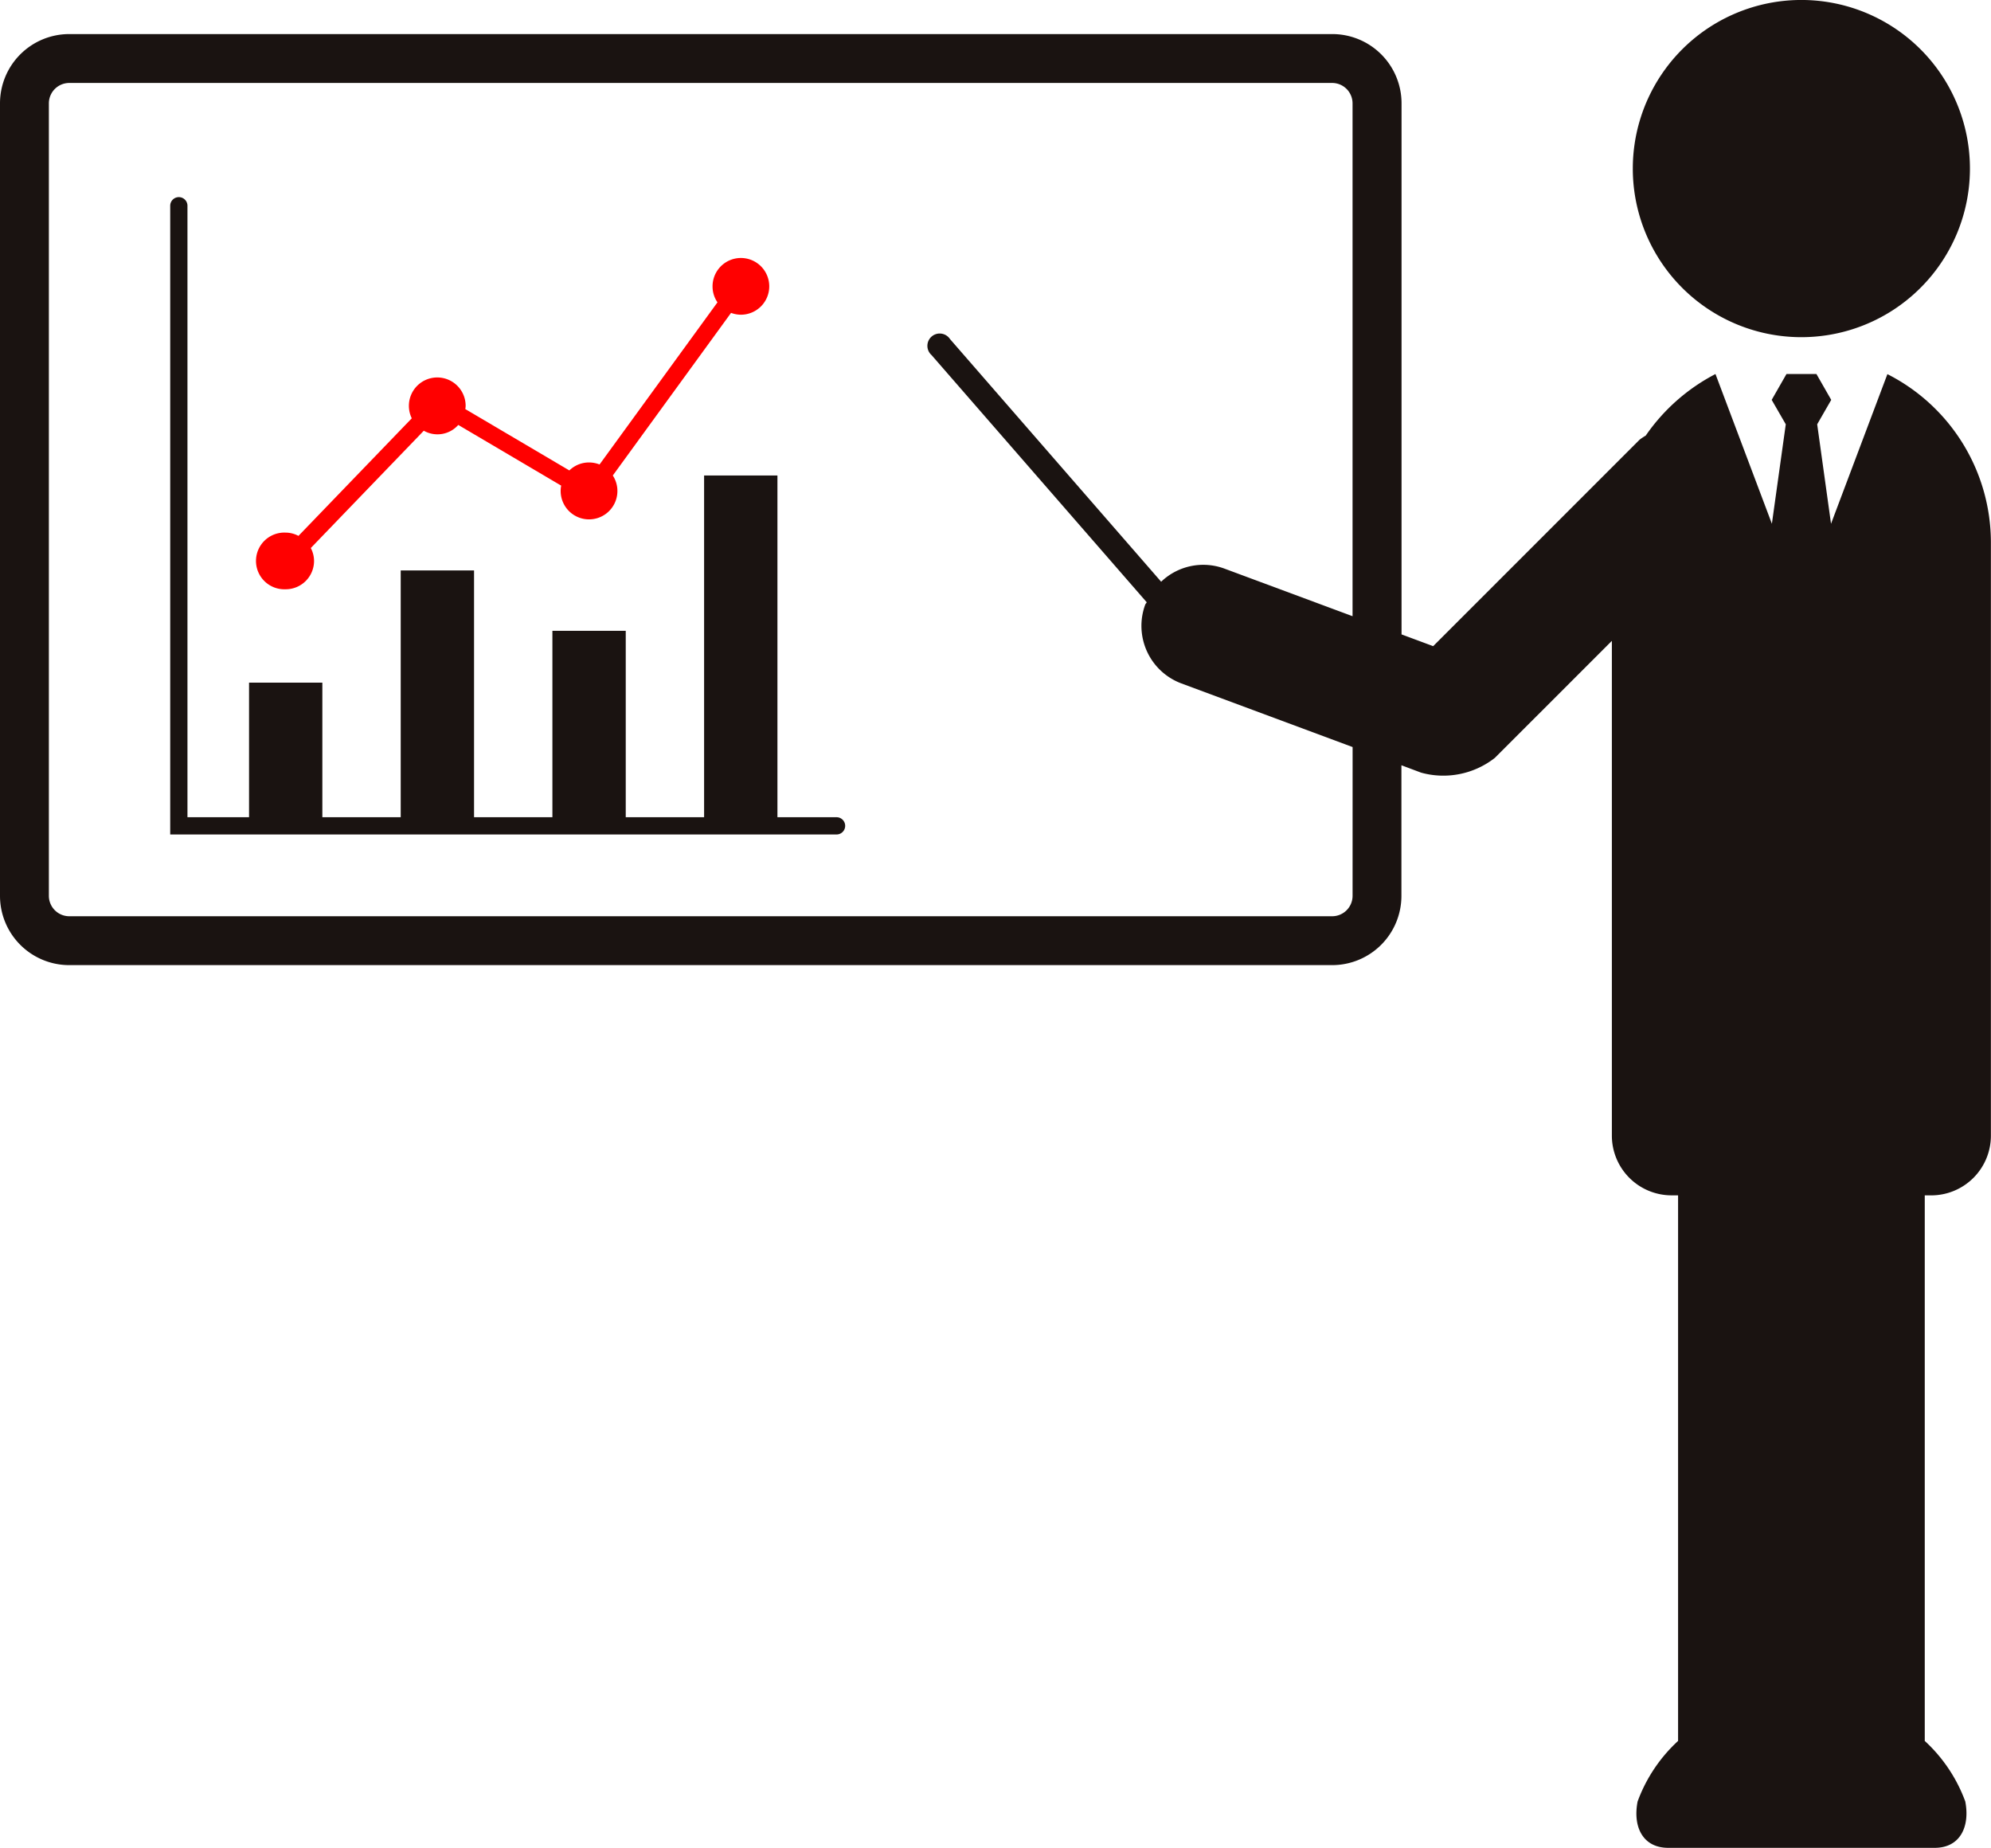
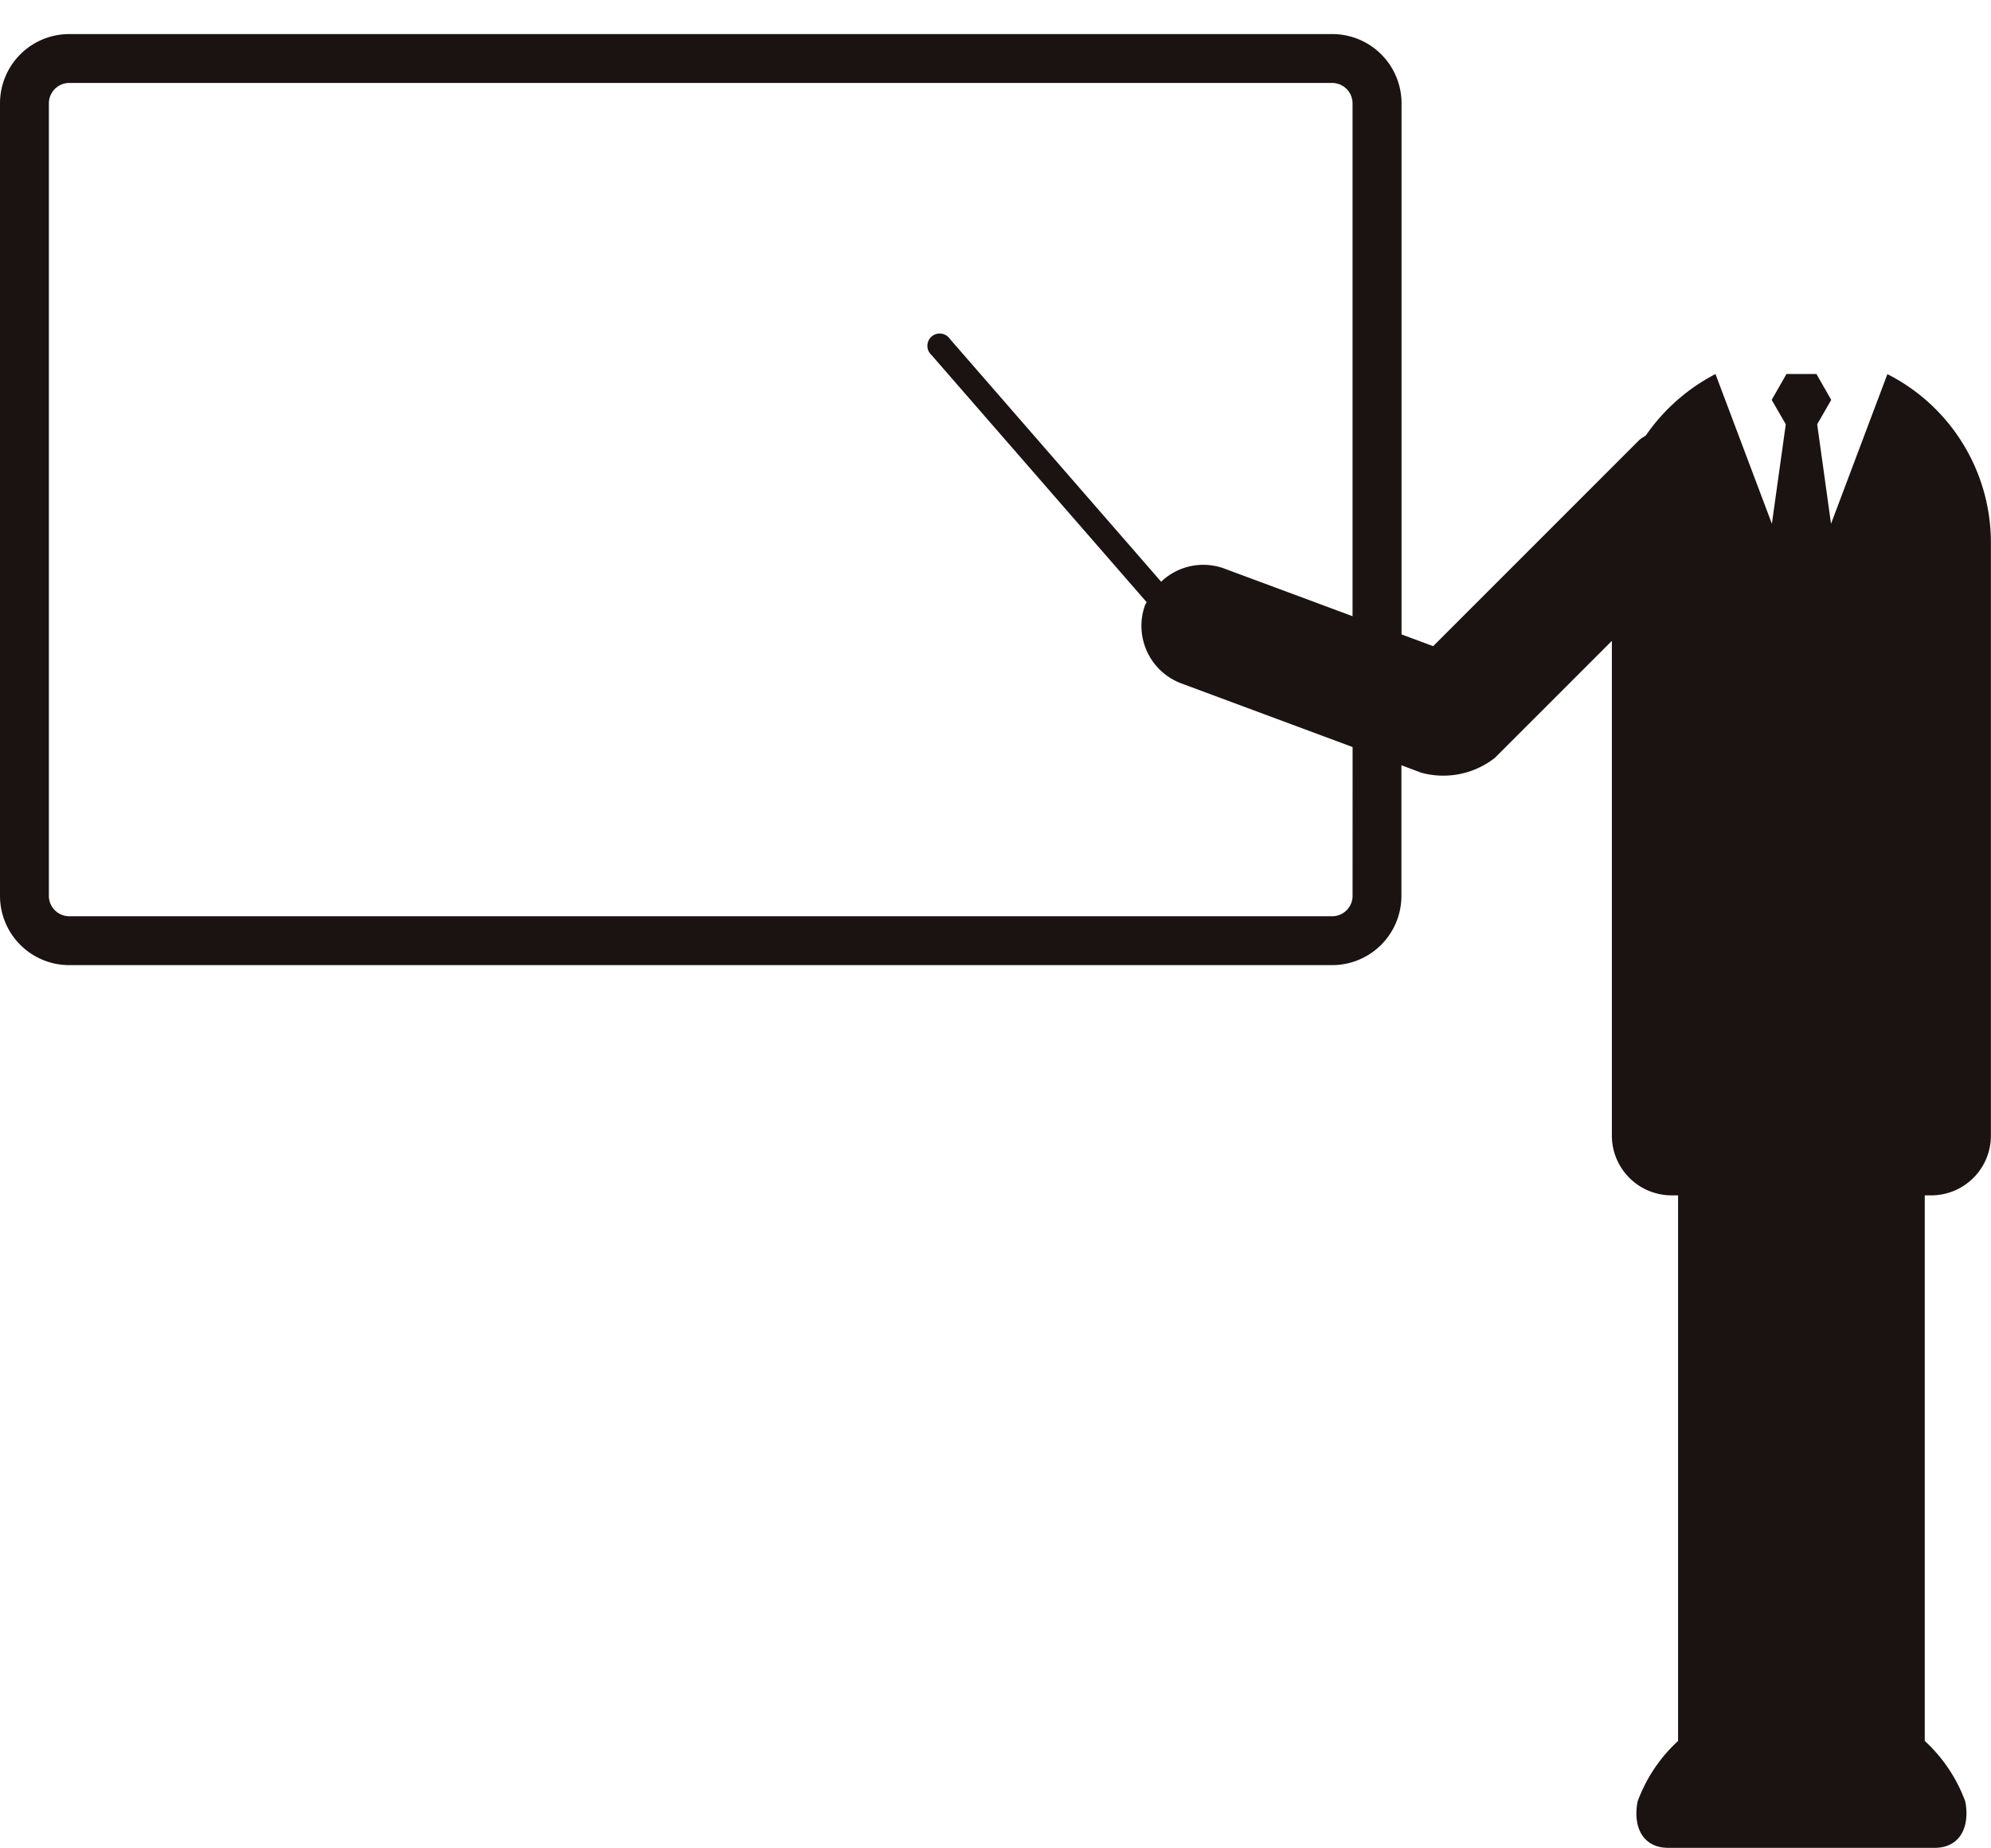
<svg xmlns="http://www.w3.org/2000/svg" width="80.825" height="75" viewBox="0 0 80.825 75">
  <defs>
    <clipPath id="clip-path">
      <rect id="長方形_1211" data-name="長方形 1211" width="80.825" height="75" fill="none" stroke="red" stroke-width="1" />
    </clipPath>
  </defs>
  <g id="グループ_1042" data-name="グループ 1042" clip-path="url(#clip-path)">
-     <path id="パス_817" data-name="パス 817" d="M341,13.685a6.843,6.843,0,1,0-6.842-6.843A6.842,6.842,0,0,0,341,13.685" transform="translate(-267.874)" fill="#1a1311" />
    <path id="パス_818" data-name="パス 818" d="M76.621,20.771l-2.29,6.077-.562-4.037.57-.991-.6-1.049H72.522l-.6,1.049.572.991-.564,4.037-2.29-6.077a7.812,7.812,0,0,0-2.832,2.5,2.134,2.134,0,0,0-.248.165l-8.38,8.38-1.284-.477V9.785A2.812,2.812,0,0,0,54.08,6.973H2.811A2.812,2.812,0,0,0,0,9.785V41.95a2.812,2.812,0,0,0,2.811,2.812H54.08a2.812,2.812,0,0,0,2.811-2.812v-5.3l.8.3a3.39,3.39,0,0,0,2.993-.6l4.75-4.749V51.681a2.425,2.425,0,0,0,2.425,2.425h.263V76.25a6.267,6.267,0,0,0-1.643,2.458c-.2,1.019.205,1.881,1.244,1.881H78.539c1.036,0,1.437-.862,1.242-1.881a6.264,6.264,0,0,0-1.645-2.458V54.107H78.4a2.424,2.424,0,0,0,2.421-2.425V27.6a7.667,7.667,0,0,0-4.2-6.824M54.908,41.95a.829.829,0,0,1-.827.828H2.811a.829.829,0,0,1-.827-.828V9.785a.829.829,0,0,1,.827-.828H54.08a.829.829,0,0,1,.827.828V30.6l-5.213-1.936a2.474,2.474,0,0,0-2.557.537L38.564,19.35a.5.5,0,1,0-.748.651l8.735,10.033c-.013.035-.044.058-.06.095a2.493,2.493,0,0,0,1.469,3.2l6.949,2.582Z" transform="translate(0 -5.59)" fill="#1a1311" />
-     <path id="パス_819" data-name="パス 819" d="M61.9,65.5H59.5V51.63H56.523V65.5H53.342V57.935H50.365V65.5H47.184V55.483H44.207V65.5H41.026V60.037H38.05V65.5h-2.5V40.682a.35.35,0,1,0-.7,0V66.2H61.9a.35.35,0,1,0,0-.7" transform="translate(-27.94 -32.331)" fill="#1a1311" />
-     <path id="パス_820" data-name="パス 820" d="M53.809,66.226a1.151,1.151,0,0,0,1.151-1.151,1.138,1.138,0,0,0-.132-.523l4.587-4.761a1.126,1.126,0,0,0,1.4-.235l4.177,2.463a1.074,1.074,0,0,0-.021.211,1.152,1.152,0,1,0,2.117-.622l4.8-6.6a1.166,1.166,0,0,0,.4.074,1.151,1.151,0,1,0-1.151-1.152,1.133,1.133,0,0,0,.2.65L66.55,61.161a1.171,1.171,0,0,0-.426-.082,1.141,1.141,0,0,0-.8.324L61.1,58.912a.892.892,0,0,0,.014-.125,1.152,1.152,0,1,0-2.187.5l-4.6,4.772a1.129,1.129,0,0,0-.525-.133,1.151,1.151,0,1,0,0,2.3" transform="translate(-42.211 -42.309)" fill="red" />
  </g>
</svg>